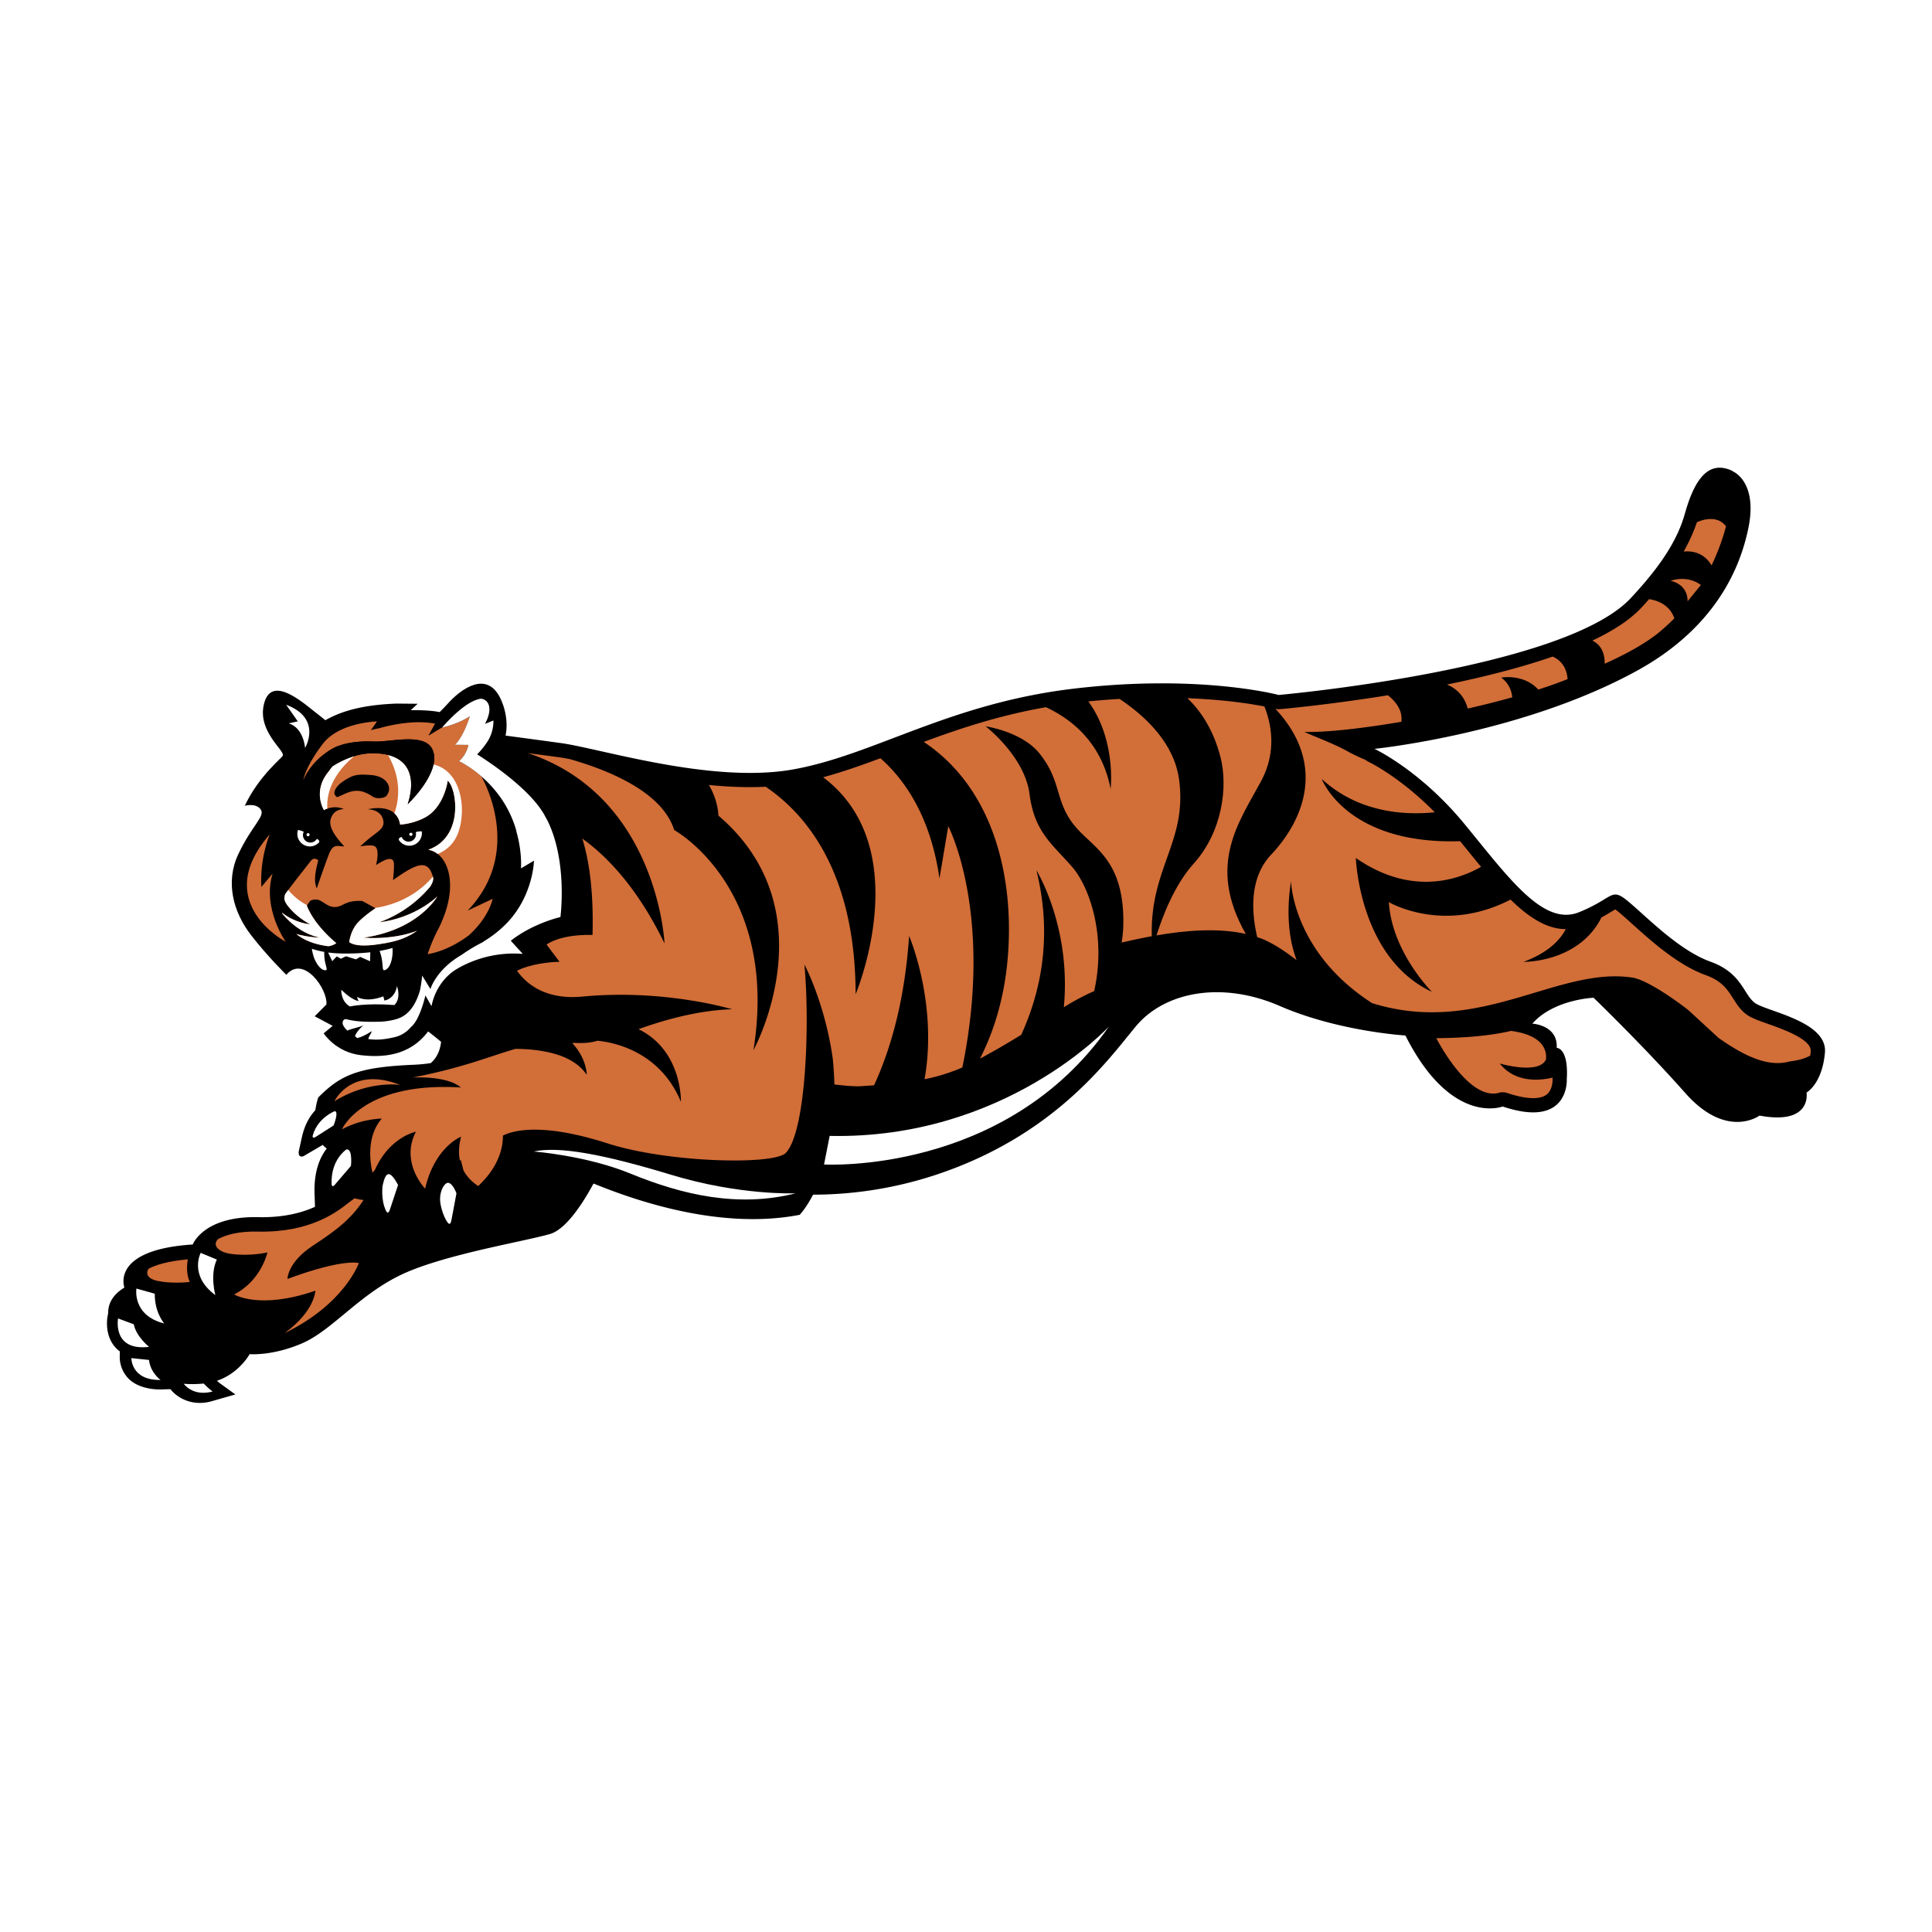
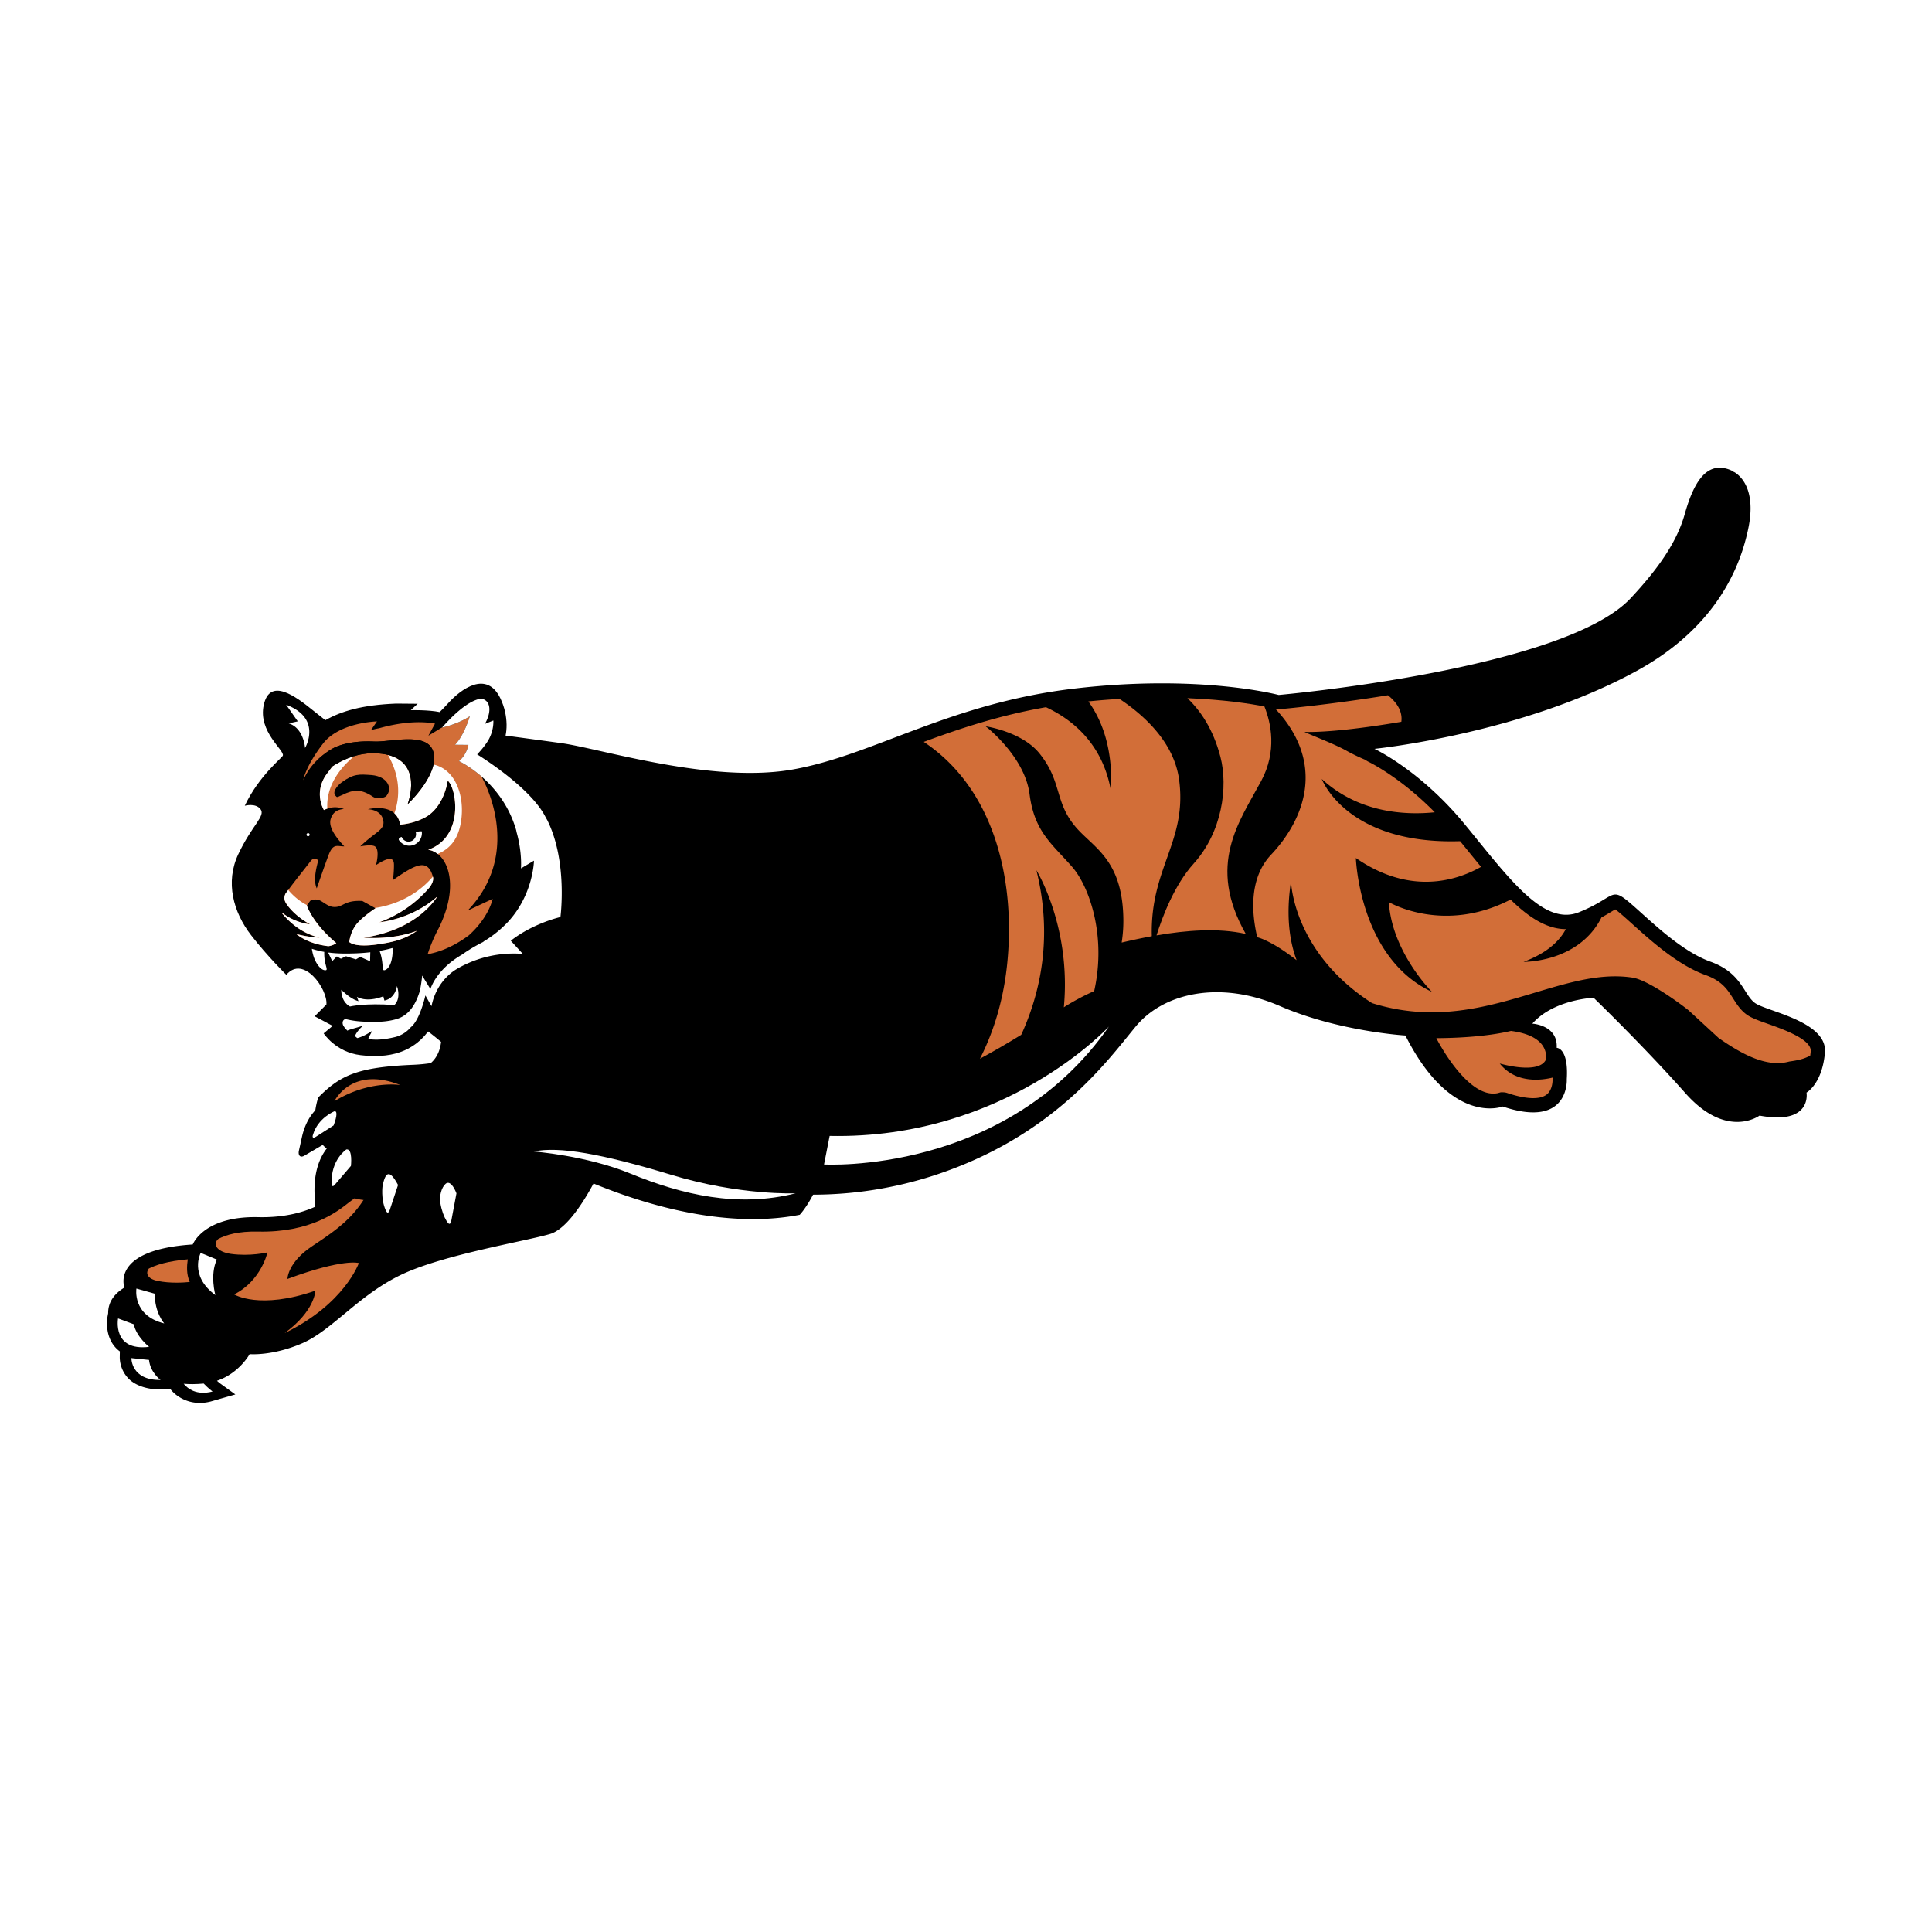
<svg xmlns="http://www.w3.org/2000/svg" width="2500" height="2500" viewBox="0 0 192.756 192.756">
  <g fill-rule="evenodd" clip-rule="evenodd">
    <path fill="#fff" d="M0 0h192.756v192.756H0V0z" />
    <path d="M28.856 118.838c-.371.365-1.003.322-1.003.322-.648.086-1.333.123-2.036.107-4.166-.094-6.397 1.309-7.535 2.502l-.307.32-.439.057c-3.318.43-5.559 1.514-6.659 3.227a4.484 4.484 0 0 0-.666 1.715l-.06.369-.252.275c-.779.852-1.205 1.852-1.267 2.973l-.004.08-.015.08-.016.088c-.228 1.232-.087 3.072.991 4.535l.191.26.043.318a5.226 5.226 0 0 0 1.491 3.035c1.026 1.023 2.634 1.635 4.411 1.68l.388.01.314.227c1.354.979 3.086 1.271 4.875.83l1.205-.297.005.02 1.209-.277.246-.057 2.524-.582.519-2.564.14-.691.663-.238 3.226-1.164c1.672-.729 3.139-1.941 4.69-3.227 1.608-1.332 3.271-2.707 5.29-3.658 2.772-1.307 7.477-2.33 10.912-3.078 1.551-.338 2.776-.605 3.573-.844 1.386-.412 2.736-1.594 4.127-3.613l.545-.789.905.32c4.938 1.748 12.265 3.553 19.12 2.221l.472-.092.191-.037.137-.139.32-.326.016-.018c.051-.051.326-.34.712-.883l.354-.496.608-.027a41.292 41.292 0 0 0 10.814-1.963c11.629-3.783 17.377-10.887 20.467-14.705l.686-.84.008-.01c2.32-2.805 7.297-3.41 11.834-1.438 4.314 1.877 9.008 2.648 11.42 2.941l.613.074.314.533c3.916 6.629 8.219 7.094 10.434 6.779l.258-.037.252.07c2.693.74 4.838.52 6.373-.656 1.906-1.459 2.018-3.711 2.006-4.367v-.039l.002-.041c.043-.92-.018-1.736-.184-2.428l-.41-1.713c-.289-1.014.887-1.188 1.432-.561l1.088 1.102c2.342 2.369 4.393 4.547 6.1 6.475 4.152 4.691 8.076 3.621 9.18 3.18l.283-.111.305.029c2.178.215 3.834-.225 4.924-1.307a4.037 4.037 0 0 0 1.096-1.98l.064-.285.186-.227c.654-.799 1.477-2.244 1.682-4.582.303-3.477-3.008-5.145-6.631-6.432-.191-.068-.59-.209-.879-.32 0 0-.383-.146-.379-.139l-.221-.344-.17-.266c-.664-1.045-1.775-2.795-4.566-3.799-2.096-.753-4.43-2.854-6.133-4.387a53.697 53.697 0 0 0-1.34-1.182c-2.041-1.714-3.285-1.497-5.002-.452a13.62 13.62 0 0 1-2.174 1.11l-.186.075-.199.014c-1.385.094-2.961-1.353-7.328-6.73 0 0-1.232-1.512-1.229-1.505a35.48 35.48 0 0 0-2.973-3.195l-1.721-1.633 2.318-.501c5.055-1.093 12.441-3.14 18.912-6.684 5.875-3.218 9.803-7.827 11.674-13.7.535-1.679 1.211-4.178.916-6.483-.408-3.167-2.713-5.159-5.734-4.958-3.25.216-3.986 2.392-4.699 4.496l-.166.491c-1.068 3.166-2.076 6.157-5.213 9.516-4.869 5.217-25.6 8.214-33.178 8.928l-.197.019-.191-.043c-2.049-.457-9.588-1.846-20.582-.558-7.617.893-13.392 3.087-18.487 5.024-3.382 1.286-6.577 2.5-9.727 3.064-5.708 1.022-13.267-.669-18.269-1.789-1.68-.376-3.131-.701-4.192-.849l-2.766-.374-.926-.125-.145-.922a6.533 6.533 0 0 0-.566-1.816c-.937-1.954-2.33-2.53-3.334-2.669-1.444-.2-2.948.363-4.47 1.673l-.357.307-.471-.004-1.475-.012-.091-.001-2.15-.018h-.058l-.044.002c-2.394.095-4.371.433-6.042 1.033l-.658.236-.547-.436c-1.588-1.267-3.668-2.631-5.659-1.928-.84.297-1.928 1.053-2.336 2.972-.317 1.487-.047 2.984.803 4.451l.445.768-.576.675c-.979 1.147-2.042 2.822-2.362 4.067l-1.35 6.026-.008.047-.012.046c-.768 2.981.175 6.159 1.943 8.472l1.362 1.885 2.759 2.79 1.172 1.23 1.933 3.137.018.035.011.021.014.027c.243.492.633 1.027 1.097 1.508l.935.969c-1.258 1.055-3.179 2.432-4.19 6.227s-.316 3.881.398 4.729.59 1.5.268 1.817z" fill="#fff" />
    <path d="M47.676 107.555l-13.377 11.004c-.781.5-3.05 3-8.531 2.877-5.48-.123-6.538 2.727-6.538 2.727-8.254.527-6.817 4.295-6.817 4.295-1.232.754-1.631 1.672-1.622 2.553l-.062.336c-.035.193-.314 1.914.82 3.123.125.133.261.252.406.359l-.009.613a3.11 3.11 0 0 0 .899 2.125c.697.695 1.912 1.08 3.189 1.057l.97-.027c.616.795 2.068 1.736 4.021 1.23l2.456-.703-1.49-1.076a5.262 5.262 0 0 1-.346-.287c2.229-.754 3.261-2.658 3.261-2.658s2.265.207 5.25-1.086c2.984-1.291 5.677-4.859 9.939-6.867 4.264-2.006 12.373-3.316 14.79-4.037 2.417-.719 4.959-6.279 4.959-6.279l-12.168-9.279z" />
    <path d="M23.052 125.102c1.919.266 3.631-.15 3.631-.15s-.607 2.811-3.32 4.193c0 0 2.518 1.564 8.102-.373 0 0-.039 2.027-3.066 4.23 5.981-2.895 7.402-6.986 7.402-6.986s-1.509-.492-7.121 1.584c0 0-.006-1.645 2.506-3.299 2.573-1.693 4.255-2.943 5.617-5.484.15-.281.397-.637.711-1.039l-2.302 1.893-.065.055-.072.045c-.049.031-.188.141-.301.229-1.137.896-3.799 2.994-9.039 2.875-1.947-.043-3.182.322-3.958.736-.592.524-.15 1.291 1.275 1.491zM14.843 126.57c-.354.484-.117 1.023.887 1.229 1.243.254 2.57.168 3.199.104-.35-.809-.288-1.604-.196-2.258-2 .177-3.187.558-3.89.925z" fill="#d26e38" />
    <path d="M18.325 138.061c.405.49 1.287 1.184 2.882.771 0 0-.407-.295-.884-.793-.789.072-1.45.068-1.998.022zM21.635 125.668L20.022 125s-1.193 2.26 1.464 4.211c.001 0-.568-2.025.149-3.543zM15.441 129.074l-1.832-.514s-.438 2.689 2.776 3.48c0 .001-.965-1.085-.944-2.966zM11.779 131.541s-.605 3.275 3.094 2.836c0 0-1.285-1.021-1.526-2.254l-1.568-.582zM13.106 135.5s-.034 2.229 2.911 2.178c0 0-1.02-.734-1.15-1.996l-1.761-.182z" fill="#fff" />
    <path d="M182.074 105.018c.273-3.133-5.852-4.107-6.992-4.959-1.143-.85-1.291-2.984-4.428-4.112-3.135-1.128-6.277-4.391-8.133-5.95-1.857-1.559-1.426-.422-4.98 1.014-3.553 1.436-6.986-3.392-11.416-8.785-4.432-5.394-8.994-7.513-8.994-7.513s14.656-1.475 26.162-7.778c6.484-3.551 10.025-8.644 11.162-14.35.57-2.856-.148-4.697-1.426-5.487l-.002.023a2.484 2.484 0 0 0-.125-.1 2.96 2.96 0 0 0-.971-.329c-1.918-.296-3.045 1.755-3.838 4.576-.781 2.784-2.594 5.409-5.395 8.409-6.666 7.141-35.125 9.66-35.125 9.66s-7.836-2.108-20.357-.641c-12.521 1.467-19.975 6.618-28.084 8.069-8.108 1.452-19.152-2.068-23.139-2.624a1479.243 1479.243 0 0 0-10.396-1.387L36.484 98.93a41.225 41.225 0 0 1 7.523 5.014c-.074.676-.327 1.52-1.033 2.123a16.19 16.19 0 0 1-1.692.164c-5.595.232-7.312 1.031-9.531 3.266 0 0-.185.531-.291 1.27-.536.578-1.06 1.428-1.337 2.678l-.292 1.318c-.106.41.05.789.499.559l1.314-.77.556-.326c.117.131.25.252.4.363-.735.938-1.289 2.379-1.217 4.518l.092 2.707 1.735-2.08c.002-.002.301-.348.894-.799.587.447 1.424.762 2.604.828l.736 2.297.618 1.93 1.151-1.668.884-1.281c.699-.012 1.582-.189 2.688-.643.258 1.6 1.238 2.625 1.36 2.746l1.22 1.217.583-1.621.537-1.494c1.031-.078 2.229-.463 3.515-1.439 0 0 1.245-1.826 2.194-3.342 0 0 2.093-.484 6.157 1.252s13.087 5.104 21.435 3.484c0 0 .618-.633 1.333-2.008a39.225 39.225 0 0 0 12.033-1.908c11.943-3.885 17.326-11.449 20.162-14.875 2.834-3.426 8.523-4.584 14.369-2.043 5.844 2.543 12.535 2.945 12.535 2.945 4.588 9.094 9.705 7.084 9.705 7.084 6.697 2.254 6.395-2.727 6.395-2.727.193-3.131-1.006-3.129-1.006-3.129.133-2.277-2.43-2.412-2.43-2.412 2.127-2.426 6.111-2.582 6.111-2.582s5 4.822 9.145 9.504c4.145 4.684 7.41 2.252 7.41 2.252 5.27.979 4.689-2.295 4.689-2.295s1.564-.859 1.837-3.989z" />
    <path d="M31.541 113.4l1.745-1.115c.375-.996.355-1.492.063-1.404 0 0-1.608.639-2.114 2.303-.11.306-.008.425.306.216zM33.395 118.215l1.618-1.893s.2-1.748-.451-1.643c0 0-1.569 1.004-1.478 3.441.01.296.177.255.311.095zM38.886 120.723l.828-2.498c-.931-1.744-1.282-1.125-1.542.074 0 0-.188 1.301.294 2.404.149.342.268.393.42.02zM45.039 121.73l.502-2.67c-.263-.688-.689-1.299-1.088-.945-.402.355-.637 1.197-.519 1.91.127.764.37 1.375.608 1.768.257.424.394.428.497-.063z" fill="#fff" />
-     <path d="M169.301 52.102c.6-.266 2.025-.725 2.904.405a21.87 21.87 0 0 1-1.443 3.9c-.447-.758-1.271-1.505-2.777-1.383.544-.974.984-1.943 1.316-2.922zM168.365 59.998s.15-1.607-1.682-2.051c0 0 1.605-.622 3.014.417l-1.332 1.634zM163.74 60.649c.273-.292.535-.583.789-.87.67.094 2.025.467 2.52 1.912a20.298 20.298 0 0 1-1.875 1.679c-1.529 1.134-3.297 2.053-5.076 2.852.018-.707-.152-1.779-1.223-2.31 2.039-.965 3.73-2.049 4.865-3.263zM154.912 65.507c.662.293 1.385.92 1.488 2.248l-.35.138c-.787.307-1.654.609-2.576.905-1.49-1.617-3.693-1.191-3.693-1.191.773.563 1.033 1.335 1.098 1.966a98.21 98.21 0 0 1-4.443 1.121c-.348-1.304-1.17-2.018-2.07-2.399 3.589-.735 7.28-1.655 10.546-2.788zM96.015 106.502a18.678 18.678 0 0 1-3.773 1.174c1.348-7.588-1.539-14.296-1.539-14.296-.436 6.417-1.822 11.265-3.5 14.902l-1.339.088c-.563.035-1.499-.041-2.617-.174a35.537 35.537 0 0 0-.166-2.613c-.798-5.57-2.824-9.351-2.824-9.351.552 6.044.156 16.646-1.844 18.782-1.173 1.254-11.786.992-17.771-.93-6.147-1.975-9.171-1.426-10.465-.787.01 2.758-2.04 4.611-2.463 5.037-.638-.422-1.143-.943-1.475-1.57l-.26-1.025-.092.053c-.147-.691-.123-1.482.114-2.385 0 0-2.621 1.014-3.587 5.18 0 0-2.519-2.59-.921-5.672 0 0-2.621.504-4.09 3.811l-.238.274c-.174-.711-.721-3.508.928-5.398 0 0-.501 0-1.246.135a9.148 9.148 0 0 0-2.728.939s2.052-4.781 11.866-4.178c-1.437-1.217-4.83-.992-4.83-.992 5.143-.994 7.827-2.172 10.289-2.861 2.652.025 5.738.543 7.093 2.592 0 0 .025-1.594-1.436-3.158l.158-.031c1.086.055 1.732-.029 2.352-.213 1.483.139 6.208.979 8.323 6.092 0 0 .163-5.1-4.227-7.246 2.274-.826 5.846-1.893 9.332-1.986 0 0-6.72-2.049-14.94-1.266-5.745.547-7.139-3.745-7.139-3.745l.182 1.702c-1.062-1.293-.926-2.042-3.955-2.956l-6.488-3.271L46.56 74.32l3.17.423.732 5.837 4.063 1.246s6.53 1.488 11.775 12.297c0 0-.65-14.683-13.646-18.989l3.141.419c.302.042.661.106 1.058.184 4.092 1.169 9.24 3.347 10.414 7.076 0 0 10.496 5.762 7.906 21.963 0 0 7.638-13.905-3.498-23.402 0 0-.007-1.477-.952-3.058 1.902.191 3.82.271 5.672.177 4.103 2.79 8.95 8.638 8.972 20.702 0 0 6.145-14.588-3.243-21.649 1.9-.513 3.788-1.178 5.715-1.897 2.302 2.024 4.988 5.669 5.891 11.993l.88-5.209c.001-.003 4.558 8.691 1.405 24.069z" fill="#d26e38" />
    <path d="M114.916 93.406a62.65 62.65 0 0 0-3.006.635c.107-.694.17-1.416.168-2.158-.018-6.137-2.992-7.289-4.77-9.388-2.123-2.506-1.326-4.507-3.604-7.329-1.76-2.182-5.369-2.702-5.369-2.702s3.9 2.991 4.383 6.766c.484 3.776 2.242 4.956 4.262 7.275 1.652 1.896 3.443 6.78 2.186 12.375-.902.396-1.842.885-2.834 1.492l-.193.127c.758-8.042-2.738-13.675-2.738-13.675 1.629 6.545.453 12.112-1.51 16.413a78.353 78.353 0 0 1-4.123 2.389c1.092-2.125 2.242-5.193 2.689-9.193.881-7.899-.898-17.496-8.294-22.414 3.566-1.322 7.523-2.644 12.193-3.462 2.662 1.243 5.57 3.618 6.449 8.148 0 0 .58-4.883-2.221-8.725a74.106 74.106 0 0 1 3.109-.25c2.477 1.645 5.449 4.35 5.947 8.066.827 6.164-2.904 8.787-2.724 15.61z" fill="#d26e38" />
    <path d="M124.291 93.178c-2.742-.616-5.918-.37-8.904.146.57-1.817 1.771-5.017 3.705-7.161 2.838-3.141 3.455-7.638 2.668-10.659-.717-2.755-1.992-4.608-3.293-5.848 3.672.144 6.32.561 7.684.827.656 1.637 1.281 4.453-.322 7.438-2.204 4.1-5.456 8.358-1.538 15.257z" fill="#d26e38" />
    <path d="M180.607 105.316c-.697.387-1.4.492-2.088.592-2.348.65-4.914-.861-7.055-2.35l-3-2.764c-1.07-.852-4.094-3.025-5.586-3.256-7.48-1.154-15.258 5.902-25.988 2.543-7.941-5.106-8.086-12.156-8.086-12.156-.521 3.397-.152 5.964.559 7.873-1.066-.816-2.154-1.582-3.412-2.116-.168-.067-.342-.122-.516-.179-.561-2.379-.842-5.873 1.387-8.233 3.316-3.517 5.516-9.094.424-14.552.148.035.303.049.453.036.463-.041 5.002-.455 10.775-1.388 1.207.969 1.439 1.913 1.338 2.648-3.969.675-7.545 1.067-9.672 1.011.852.401 2.971 1.187 4.221 1.887.568.317 1.215.626 1.885.908.086.07.18.133.285.182.033.016 3.143 1.503 6.617 5.04-2.926.3-7.576.081-11.275-3.323 0 0 2.432 6.568 13.803 6.207l.564.693c.518.637 1.025 1.264 1.527 1.868-2.393 1.353-7.033 2.89-12.492-.882 0 0 .32 9.962 7.592 13.353 0 0-4-3.971-4.301-8.953 0 0 5.422 3.222 12.143-.254 1.816 1.775 3.611 2.945 5.512 2.948-.594 1.13-1.803 2.364-4.213 3.266 0 0 5.492.1 7.773-4.434.412-.221.74-.42 1.002-.58.123-.075.26-.158.369-.22.094.064.236.172.453.354.359.303.791.691 1.248 1.103 1.924 1.732 4.561 4.104 7.32 5.096 1.633.588 2.176 1.443 2.75 2.346.354.557.717 1.131 1.309 1.57.48.357 1.189.609 2.17.957 1.523.541 4.357 1.547 4.254 2.734a6.94 6.94 0 0 1-.049.425zM154.906 107.51c-1.068.264-3.666.633-5.275-1.404 0 0 3.865 1.145 4.604-.385.082-.537.102-2.404-3.486-2.867-2.506.598-5.631.713-7.447.723 0 0 3.104 6.15 6.156 5.479.062-.021.125-.041.189-.055.037-.012.076-.02.115-.035l.031.02c.197-.02.395-.002.584.062 1.84.619 3.229.68 3.91.172.639-.477.611-1.471.611-1.463-.005-.083 0-.165.008-.247zM33.367 109.867s1.685-3.559 6.571-1.613c0 0-3.079-.52-6.571 1.613z" fill="#d26e38" />
    <path d="M82.775 113.33l-.56 2.85s18.082 1.074 28.421-13.764c.001 0-10.351 11.281-27.861 10.914zM53.254 114.887s5.229.391 9.648 2.203c5.162 2.117 10.736 3.42 16.477 1.967 0 0-5.548.24-12.418-1.848-6.869-2.086-11.224-2.865-13.707-2.322z" fill="#fff" />
    <path d="M59.117 93.279c-3.329-.078-4.586.962-4.586.962l1.295 1.718c-.876.003-2.986.209-4.316.932l.752 1.158c-4.214-.748-6.681.498-7.804 1.912-.396.498-.927 1.572-.498 2.98l-.946-.463c-1.689 2.617-4.281 3.121-7.029 2.795-2.487-.293-3.694-2.176-3.694-2.176l.899-.746-1.796-.957 1.172-1.178c.144-1.529-2.292-4.982-3.998-2.959 0 0-1.868-1.82-3.522-3.96-1.772-2.293-2.592-5.284-1.268-8.081 1.381-2.917 2.729-3.79 2.219-4.476-.486-.653-1.576-.35-1.576-.35 1.411-3 3.777-4.828 3.798-5.008.186-.523-2.476-2.368-1.91-5.022.599-2.812 3.164-.907 4.906.507.331.268.817.652 1.245.987 1.583-.892 3.638-1.521 7.06-1.657l2.149.018-.685.637s1.786-.037 2.881.193c.279-.279.553-.552.757-.783 1.378-1.562 3.95-3.406 5.308-.572.823 1.718.751 3.641.167 4.649 0 0 .686.484 2.539 1.865 3.166 2.358 6.796 5.629 6.481 17.075z" />
    <path d="M32.352 94.97a8.478 8.478 0 0 1-1.238-.309c.06.39.161.811.333 1.164.436.894.891 1.017 1.083.966.193-.053-.121-.525-.171-1.384a5.386 5.386 0 0 1-.007-.437zM37.872 94.874c.039.106.075.217.108.332.28.966.119 1.613.352 1.595.233-.02.687-.334.818-1.491a3.7 3.7 0 0 0 .009-.727c-.397.112-.825.209-1.287.291zM34.18 95.132a12.242 12.242 0 0 1-1.358-.092 3.983 3.983 0 0 1-.073.014l.397.839.457-.47.408.23.512-.247.99.311.425-.248.986.435.021-.898c-.824.095-1.74.141-2.765.126z" fill="#fff" />
    <path d="M46.656 90.851c5.742-5.984 1.383-13.364 1.383-13.364l.018.001c-1.138-.987-2.117-1.477-2.266-1.548.595-.501.828-1.159.906-1.459l.001-.003.016-.062.002-.009a.672.672 0 0 0 .009-.042l.003-.012.006-.033-.223-.002-1.115-.011a4.168 4.168 0 0 0 .644-.882c.06-.105.117-.211.172-.318l.082-.163a11.93 11.93 0 0 0 .48-1.167c.067-.195.103-.315.103-.315a6.263 6.263 0 0 1-.455.271l-.021.012a7.677 7.677 0 0 1-.445.222l-.032.015a8.644 8.644 0 0 1-.428.181l-.03.012c-.14.055-.275.103-.402.146-.578.195-.995.277-.995.277l-1.326.802.66-1.206c-2.085-.381-4.372.12-5.586.467a6.228 6.228 0 0 0-.812.191l.606-.875s-3.753.08-5.398 2.23c-1.776 2.322-1.953 3.634-1.953 3.634s.571-1.562 2.231-2.706c.188-.141.397-.284.612-.4 0 0 .599-.418 1.923-.637.05-.009.096-.023.147-.032a.13.13 0 0 0-.011.012c.59-.088 1.312-.137 2.183-.095 1.558.076 5.057-.938 5.817.83.947 2.202-2.487 5.422-2.487 5.422.836-2.538.347-5.106-3.522-5.083-1.6.01-3.024.692-3.966 1.291l-.538.713c-1.435 1.894-.329 3.664-.329 3.664.869-.435 1.578-.27 1.988-.104-.639.053-1.086.303-1.307.975-.266.806.498 1.843 1.352 2.754-.741.002-1.118-.337-1.58.891-.462 1.229-1.171 3.299-1.171 3.299-.406-.898.036-2.279.146-2.802 0 0-.4-.385-.746.065-.748.978-1.5 1.883-2.509 3.251-.15.301-.198.644.117 1.076l-.017-.011c.624.859 1.463 1.518 2.339 2.002 0 0-1.477-.109-2.789-1.156l.029.1c.752.898 1.982 2 3.731 2.39 0 0-1.053-.019-2.345-.362.699.561 1.723 1.032 3.208 1.216.247-.034.528-.119.79-.307-.837-.7-2.278-2.077-2.947-3.742l.328-.465s.308-.222.786-.117c.448.098.922.667 1.543.715.992.076 1.017-.699 2.885-.596l1.313.725s-1.043.674-1.732 1.403c-.593.629-.81 1.443-.89 1.961.167.156.844.573 3.122.195 1.745-.255 2.679-.638 3.656-1.314-2.586.974-5.335.686-5.335.686 4.755-.682 6.784-3.228 7.349-4.099l-.001-.005c-2.615 2.329-5.768 2.564-5.768 2.564a11.978 11.978 0 0 0 5.046-3.537c.235-.368.326-.612.305-.9l-.015-.059c-.497-1.877-1.661-1.353-3.991.295 0 0 .118-1.012.093-1.617-.04-.962-1.145-.289-1.789.118 0 0 .417-1.51-.102-1.859-.344-.231-1.468-.003-1.468-.003 1.55-1.515 2.539-1.633 2.275-2.676-.265-1.043-1.526-1.028-1.526-1.028s2.868-.754 3.227 1.527c0 0 1.197-.046 2.429-.681 1.987-1.024 2.321-3.707 2.321-3.707.916.797 1.641 5.636-1.951 6.9 1.699.24 2.981 2.827 1.601 6.549-.344.928-.621 1.413-.621 1.413a15.783 15.783 0 0 0-1.031 2.455c.915-.154 2.39-.601 4.107-1.878 2.037-1.832 2.377-3.642 2.377-3.642l-2.496 1.173z" fill="#d26e38" />
    <path d="M30.609 90.355l.032-.045c-.792-.396-1.421-.974-1.884-1.518l-.265.358c-.15.301-.197.643.118 1.074l-.017-.011c.624.859 1.463 1.518 2.339 2.002 0 0-1.475-.109-2.788-1.155l.028.099c.752.899 1.982 2 3.73 2.389 0 0-1.049-.018-2.339-.36.698.558 1.714 1.032 3.195 1.216.249-.034.533-.118.797-.308-.836-.699-2.277-2.075-2.946-3.741zM37.963 94.177c1.72-.254 2.674-.643 3.645-1.31-2.583.969-5.324.682-5.324.682 4.755-.682 6.784-3.228 7.349-4.099l-.001-.005c-2.615 2.329-5.768 2.564-5.768 2.564a11.978 11.978 0 0 0 5.046-3.537c.235-.368.326-.612.305-.9l-.015-.059c-.004-.016-.009-.029-.014-.044-1.887 2.196-4.288 2.899-5.772 3.121l.049.027s-1.043.674-1.732 1.403c-.593.629-.81 1.443-.89 1.961.168.157.845.574 3.122.196zM35.308 75.451a8.921 8.921 0 0 0-2.121.991l-.54.714c-1.435 1.894-.329 3.664-.329 3.664.118-.059.232-.105.343-.144-.075-1.064.174-3.155 2.682-5.232l-.035.007zM43.252 76.277c-.424 1.935-2.579 3.958-2.579 3.958.706-2.144.458-4.301-1.962-4.909 1.412 2.463 1.074 4.587.632 5.819.279.25.495.606.577 1.126 0 0 1.197-.046 2.429-.681 1.987-1.024 2.321-3.707 2.321-3.707.916.797 1.641 5.636-1.951 6.9.34.048.661.194.949.419 1.268-.543 2.058-1.504 2.33-3.247.383-2.447-.49-5.173-2.746-5.678z" fill="#fff" />
    <path d="M37.115 77.332c-1.282-.087-1.801-.16-3.016.718-.475.344-1.026 1.035-.567 1.399.092.183.352-.043.626-.136 1.097-.553 1.894-.618 3.087.202.275.182 1.225.203 1.406-.256.457-.643.03-1.768-1.536-1.927z" />
    <path d="M32.006 77.326s2.293-2.156 5.146-2.174c3.87-.023 4.359 2.545 3.522 5.083 0 0 3.434-3.22 2.487-5.422-.76-1.768-4.259-.753-5.817-.83-2.963-.144-4.242.752-4.242.752-.67.361-1.304.984-1.304.984l.208 1.607z" />
    <path d="M38.355 99.826c1.112-.229 1.254-1.449 1.254-1.449.435 1.379-.272 1.896-.272 1.896-2.915-.221-4.422.145-4.422.145-.934-.523-.865-1.668-.865-1.668.537.525 1.145.988 1.717 1.135l-.157-.432s.887.621 2.635-.047l.11.42z" fill="#fff" />
-     <path d="M27.194 87.167l-1.116 1.316c-.182-2.832.831-5.236.831-5.236-5.928 6.803 1.596 10.71 1.596 10.71s-2.363-3.335-1.311-6.79z" fill="#d26e38" />
    <path d="M54.452 81.567c-1.344-2.723-5.703-5.585-6.848-6.304.279-.28.622-.67.972-1.186.739-1.086.646-2.193.646-2.193l-.839.337c.78-1.409.458-2.418-.401-2.513-1.417.192-3.221 2.125-3.876 2.88.232-.049 1.609-.364 2.769-1.128 0 0-.567 1.927-1.48 2.846l1.338.013s-.149.953-.942 1.621c.319.154 4.35 2.144 5.71 6.898l.037.189c.575 2.045.437 3.613.437 3.613l1.299-.772s-.056 3.375-2.593 6.108a11.174 11.174 0 0 1-2.496 1.992l.124-.04c-.89.442-1.619.888-2.219 1.318-2.604 1.502-3.145 3.432-3.145 3.432l-.826-1.346c-.039.467-.119.979-.219 1.49-.613 2.088-1.637 2.65-2.388 2.865-.917.262-1.755.252-1.755.252-1.616.035-2.412-.055-3.278-.268-.351.072-.366.494-.163.75.213.33.154.176.333.406.331-.166 1.294-.367 1.625-.533-.283.213-.732.709-.856 1.078.076.072.152.139.232.197.438-.098 1.059-.432 1.435-.695-.05.291-.289.479-.335.795.588.07 1.275.129 2.644-.197a2.98 2.98 0 0 0 1.588-.984c.923-.729 1.461-3.172 1.461-3.172l.607 1.07c.56-2.75 2.597-3.746 2.597-3.746l.009-.013a11.296 11.296 0 0 1 6.502-1.457l-1.196-1.312c2.235-1.755 4.951-2.363 4.951-2.363s.746-5.533-1.31-9.665l-.151-.263z" fill="#fff" />
    <path d="M40.906 84.376a1.255 1.255 0 0 0 1.186-1.318c-.002-.041-.012-.079-.019-.118a1.849 1.849 0 0 0-.593.083.745.745 0 0 1-.675.947.742.742 0 0 1-.727-.466c-.265.062-.311.188-.282.304.236.361.648.593 1.11.568z" fill="#fff" />
-     <path d="M40.99 83.397a.155.155 0 1 0-.002-.309.155.155 0 0 0-.154.155.155.155 0 0 0 .156.154zM31.606 83.697a.741.741 0 0 1-1.301-.708 1.864 1.864 0 0 0-.571-.181c-.012.038-.029.074-.038.113a1.254 1.254 0 0 0 .949 1.498c.451.101.896-.059 1.189-.375.047-.109.023-.241-.228-.347z" fill="#fff" />
    <path d="M30.737 83.434a.155.155 0 1 0-.001-.31.155.155 0 0 0-.154.156c0 .085.069.154.155.154zM28.803 72.17l.907-.2-1.159-1.655c3.641 1.361 1.885 4.311 1.885 4.311s-.121-1.984-1.633-2.456z" fill="#fff" />
  </g>
</svg>